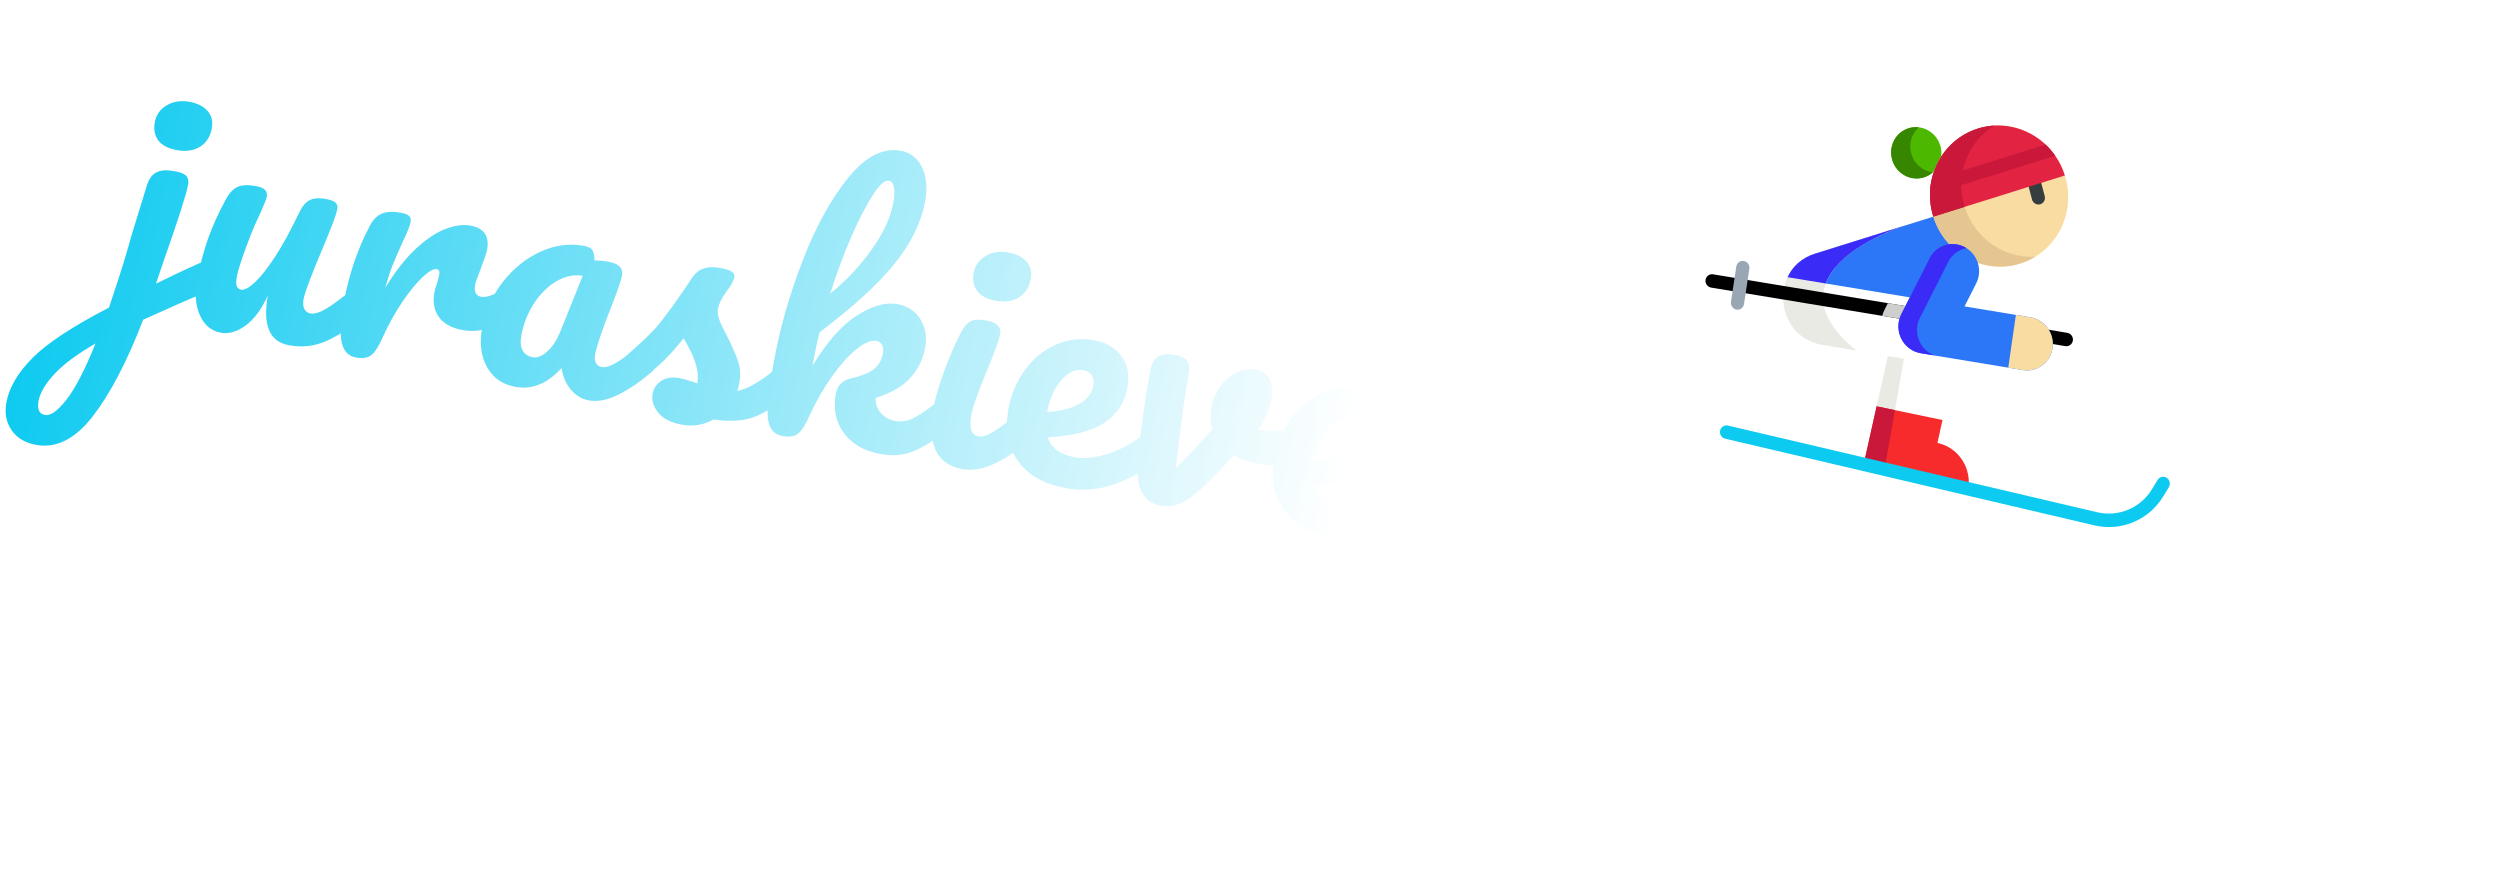
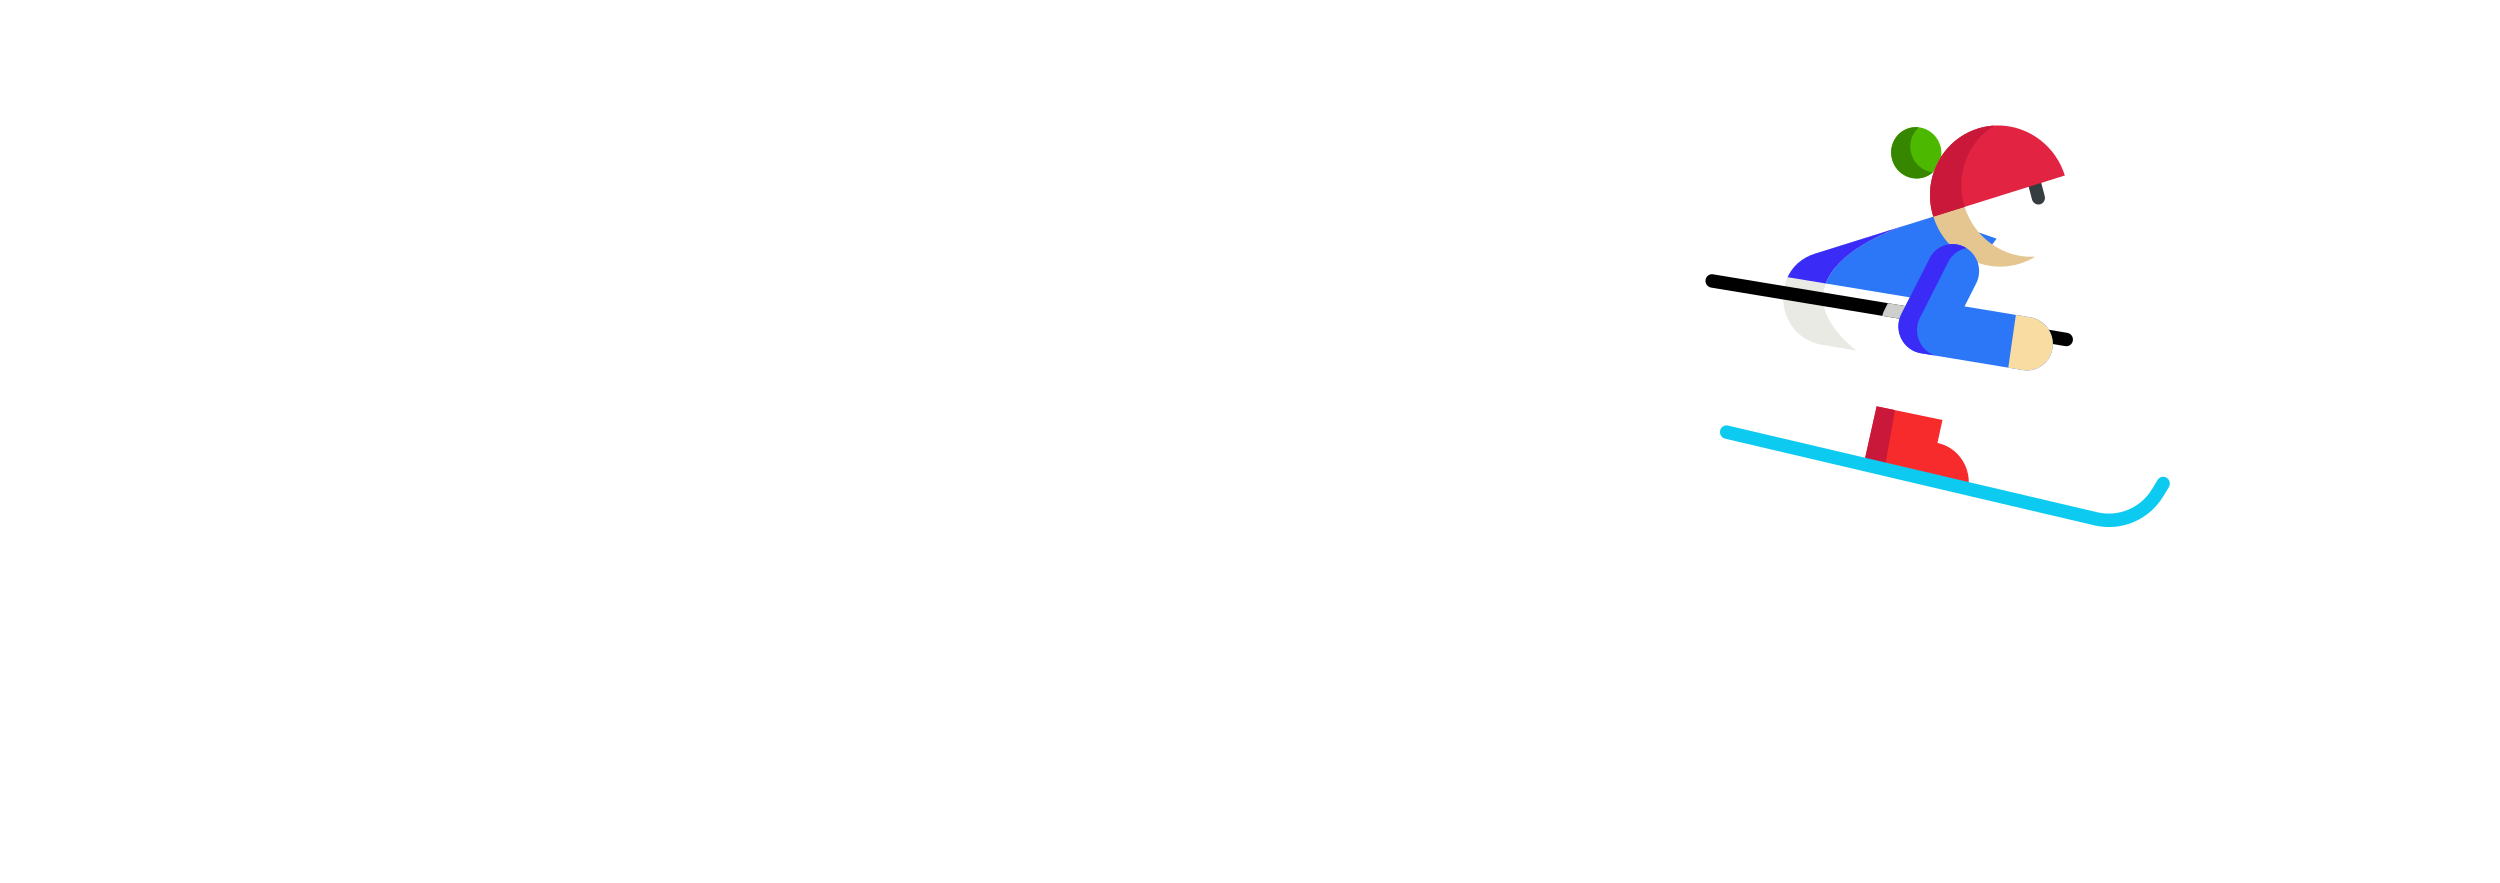
<svg xmlns="http://www.w3.org/2000/svg" style="overflow: visible;" viewBox="77.48 192.93 357.04 126.13">
  <defs data-uid="o_f424883c6_20">
    <linearGradient x1="0%" y1="50%" x2="100%" y2="50%" id="g_-2030005659_3" gradientUnits="objectBoundingBox" data-uid="o_f424883c6_89">
      <stop offset="0%" stop-color="rgb(13, 202, 240)" stop-opacity="1.00" data-uid="o_f424883c6_90" />
      <stop offset="54%" stop-color="rgb(255, 255, 255)" stop-opacity="1" data-uid="o_f424883c6_91" />
    </linearGradient>
    <linearGradient x1="0%" y1="50%" x2="100%" y2="50%" id="g_-2030005659_3" gradientUnits="objectBoundingBox" data-uid="o_f424883c6_89">
      <stop offset="0%" stop-color="rgb(13, 202, 240)" stop-opacity="1.00" data-uid="o_f424883c6_90" />
      <stop offset="54%" stop-color="rgb(255, 255, 255)" stop-opacity="1" data-uid="o_f424883c6_91" />
    </linearGradient>
    <linearGradient x1="0%" y1="50%" x2="100%" y2="50%" id="g_-2030005659_3" gradientUnits="objectBoundingBox" data-uid="o_f424883c6_89">
      <stop offset="0%" stop-color="rgb(13, 202, 240)" stop-opacity="1.00" data-uid="o_f424883c6_90" />
      <stop offset="54%" stop-color="rgb(255, 255, 255)" stop-opacity="1" data-uid="o_f424883c6_91" />
    </linearGradient>
  </defs>
-   <path text="juraskievents.com" fill="url(&quot;#g_-2030005659_3&quot;)" space="preserve" text-anchor="middle" offset="0.5" font-scale="contain" font-size="48" font-family="Pacifico" transform="matrix(0.935, 0.172, -0.172, 0.935, 256.202, 267.287)" data-fl-textpath="" font-weight="400" font-style="normal" data-uid="o_f424883c6_5" d="M-168.816-25.54Q-170.836-25.54 -171.836-26.47Q-172.846-27.41 -172.846-29.09L-172.846-29.09Q-172.846-30.77 -171.526-31.9Q-170.206-33.02 -168.236-33.02L-168.236-33.02Q-166.466-33.02 -165.356-32.16Q-164.256-31.3 -164.256-29.71L-164.256-29.71Q-164.256-27.79 -165.506-26.66Q-166.756-25.54 -168.816-25.54L-168.816-25.54ZM-160.176-10.61Q-159.556-10.61 -159.196-10.01Q-158.836-9.41 -158.836-8.5L-158.836-8.5Q-158.836-7.39 -159.166-6.77Q-159.506-6.14 -160.226-5.66L-160.226-5.66Q-163.586-3.46 -169.196 0.43L-169.196 0.43Q-171.076 10.42 -174.046 16.13Q-177.026 21.84-181.636 21.84L-181.636 21.84Q-184.126 21.84-185.636 20.33Q-187.156 18.82-187.156 16.37L-187.156 16.37Q-187.156 12.96-184.516 9.1Q-181.876 5.23 -174.576-0.43L-174.576-0.43L-174.236-2.88Q-173.566-7.49 -173.186-11.95L-173.186-11.95Q-172.896-14.54 -172.276-19.68L-172.276-19.68Q-172.076-21.07 -171.216-21.72Q-170.356-22.37 -168.576-22.37L-168.576-22.37Q-167.136-22.37 -166.676-21.94Q-166.226-21.5 -166.226-20.74L-166.226-20.74Q-166.226-18.53 -167.806-8.54L-167.806-8.54L-168.286-5.23Q-164.446-8.11 -161.276-10.22L-161.276-10.22Q-160.656-10.61 -160.176-10.61L-160.176-10.61ZM-181.106 17.18Q-179.856 17.18-178.366 14.35Q-176.876 11.52 -175.586 5.23L-175.586 5.23Q-179.236 8.35-180.836 10.87Q-182.446 13.39-182.446 15.31L-182.446 15.31Q-182.446 17.18-181.106 17.18L-181.106 17.18ZM-157.392 0.24Q-159.552 0.24 -160.922-1.75Q-162.292-3.74 -162.292-6.72L-162.292-6.72Q-162.292-10.32 -161.812-13.32Q-161.332-16.32 -160.222-19.68L-160.222-19.68Q-159.742-21.12 -158.882-21.74Q-158.012-22.37 -156.142-22.37L-156.142-22.37Q-155.092-22.37 -154.682-22.03Q-154.272-21.7 -154.272-21.02L-154.272-21.02Q-154.272-20.64 -154.802-18.43L-154.802-18.43Q-155.282-16.66 -155.572-15.22L-155.572-15.22Q-156.532-10.18 -156.532-8.5L-156.532-8.5Q-156.532-7.49 -156.292-7.08Q-156.052-6.67 -155.522-6.67L-155.522-6.67Q-154.802-6.67 -153.722-8.11Q-152.642-9.55 -151.412-12.48Q-150.192-15.41 -149.042-19.68L-149.042-19.68Q-148.652-21.12 -147.862-21.74Q-147.072-22.37 -145.492-22.37L-145.492-22.37Q-144.382-22.37 -143.952-22.1Q-143.522-21.84 -143.522-21.12L-143.522-21.12Q-143.522-19.92 -144.722-14.54L-144.722-14.54Q-146.062-8.4 -146.062-6.96L-146.062-6.96Q-146.062-6.05 -145.682-5.54Q-145.292-5.04 -144.672-5.04L-144.672-5.04Q-143.712-5.04 -142.392-6.22Q-141.072-7.39 -138.862-10.03L-138.862-10.03Q-138.292-10.7 -137.572-10.7L-137.572-10.7Q-136.942-10.7 -136.582-10.13Q-136.222-9.55 -136.222-8.54L-136.222-8.54Q-136.222-6.62 -137.132-5.57L-137.132-5.57Q-139.202-3.02 -141.572-1.39Q-143.952 0.24 -146.972 0.24L-146.972 0.24Q-149.282 0.24 -150.362-1.54Q-151.442-3.31 -151.442-6.53L-151.442-6.53Q-152.252-3.26 -153.892-1.51Q-155.522 0.24 -157.392 0.24L-157.392 0.24ZM-136.706 0.24Q-138.526 0.24 -139.276-1.68Q-140.016-3.6 -140.016-7.82L-140.016-7.82Q-140.016-14.06 -138.236-19.68L-138.236-19.68Q-137.806-21.07 -136.826-21.72Q-135.836-22.37 -134.066-22.37L-134.066-22.37Q-133.106-22.37 -132.716-22.13Q-132.336-21.89 -132.336-21.22L-132.336-21.22Q-132.336-20.45 -133.056-17.76L-133.056-17.76Q-133.536-15.84 -133.826-14.4Q-134.116-12.96 -134.306-10.85L-134.306-10.85Q-132.716-14.98 -130.756-17.57Q-128.786-20.16 -126.886-21.26Q-124.996-22.37 -123.406-22.37L-123.406-22.37Q-120.286-22.37 -120.286-19.25L-120.286-19.25Q-120.286-18.62 -120.716-16.22L-120.716-16.22Q-121.106-14.3 -121.106-13.82L-121.106-13.82Q-121.106-12.14 -119.906-12.14L-119.906-12.14Q-118.556-12.14 -116.446-14.26L-116.446-14.26Q-115.826-14.88 -115.156-14.88L-115.156-14.88Q-114.526-14.88 -114.166-14.33Q-113.806-13.78 -113.806-12.86L-113.806-12.86Q-113.806-11.09 -114.766-10.08L-114.766-10.08Q-116.116-8.69 -117.916-7.7Q-119.716-6.72 -121.726-6.72L-121.726-6.72Q-124.276-6.72 -125.596-8.02Q-126.916-9.31 -126.916-11.52L-126.916-11.52Q-126.916-12.24 -126.766-12.96L-126.766-12.96Q-126.676-13.92 -126.676-14.26L-126.676-14.26Q-126.676-15.02 -127.196-15.02L-127.196-15.02Q-127.916-15.02 -129.096-13.42Q-130.276-11.81 -131.426-9.17Q-132.576-6.53 -133.296-3.6L-133.296-3.6Q-133.826-1.34 -134.516-0.55Q-135.216 0.24 -136.706 0.24L-136.706 0.24ZM-112.366 0.24Q-115.346 0.24 -117.116-1.92Q-118.896-4.08 -118.896-7.58L-118.896-7.58Q-118.896-11.42 -117.116-14.86Q-115.346-18.29 -112.396-20.38Q-109.436-22.46 -106.126-22.46L-106.126-22.46Q-105.076-22.46 -104.716-22.06Q-104.356-21.65 -104.116-20.59L-104.116-20.59Q-103.106-20.78 -101.996-20.78L-101.996-20.78Q-99.646-20.78 -99.646-19.1L-99.646-19.1Q-99.646-18.1 -100.366-14.3L-100.366-14.3Q-101.476-8.78 -101.476-6.62L-101.476-6.62Q-101.476-5.9 -101.116-5.47Q-100.756-5.04 -100.176-5.04L-100.176-5.04Q-99.266-5.04 -97.966-6.22Q-96.676-7.39 -94.466-10.03L-94.466-10.03Q-93.886-10.7 -93.166-10.7L-93.166-10.7Q-92.546-10.7 -92.186-10.13Q-91.826-9.55 -91.826-8.54L-91.826-8.54Q-91.826-6.62 -92.736-5.57L-92.736-5.57Q-94.706-3.12 -96.916-1.44Q-99.116 0.24 -101.186 0.24L-101.186 0.24Q-102.766 0.24 -104.086-0.84Q-105.406-1.92 -106.076-3.79L-106.076-3.79Q-108.576 0.24 -112.366 0.24L-112.366 0.24ZM-110.636-4.61Q-109.586-4.61 -108.626-5.86Q-107.666-7.1 -107.236-9.17L-107.236-9.17L-105.456-18Q-107.476-17.95 -109.176-16.49Q-110.876-15.02 -111.886-12.62Q-112.896-10.22 -112.896-7.54L-112.896-7.54Q-112.896-6.05 -112.296-5.33Q-111.696-4.61 -110.636-4.61L-110.636-4.61ZM-86.786 1.3Q-89.276 1.3 -90.596 0.14Q-91.916-1.01 -91.916-2.45L-91.916-2.45Q-91.916-3.7 -91.006-4.61Q-90.096-5.52 -88.316-5.52L-88.316-5.52Q-87.696-5.52 -86.856-5.4Q-86.016-5.28 -85.586-5.23L-85.586-5.23Q-85.636-6.48 -86.136-7.58Q-86.636-8.69 -87.406-9.72Q-88.176-10.75 -88.846-11.52L-88.846-11.52Q-90.336-8.69 -91.796-6.82Q-93.266-4.94 -94.996-3.26L-94.996-3.26Q-95.856-2.4 -96.816-2.4L-96.816-2.4Q-97.586-2.4-98.066-2.95Q-98.546-3.5-98.546-4.32L-98.546-4.32Q-98.546-5.28 -97.876-6.1L-97.876-6.1L-97.246-6.86Q-94.606-10.13 -93.266-12.24L-93.266-12.24Q-92.446-13.63 -91.346-15.96Q-90.236-18.29 -89.186-20.78L-89.186-20.78Q-88.276-22.9 -85.396-22.9L-85.396-22.9Q-84.046-22.9 -83.516-22.66Q-82.996-22.42 -82.996-21.89L-82.996-21.89Q-82.996-21.6 -83.186-20.98Q-83.376-20.35 -83.716-19.73L-83.716-19.73Q-84.576-18 -84.576-16.8L-84.576-16.8Q-84.576-16.08 -84.076-15.22Q-83.566-14.35 -82.516-13.06L-82.516-13.06Q-80.976-11.04 -80.186-9.62Q-79.396-8.21 -79.396-6.53L-79.396-6.53Q-79.396-6.05 -79.486-5.18L-79.486-5.18Q-77.136-6.1 -73.966-10.03L-73.966-10.03Q-73.396-10.7 -72.676-10.7L-72.676-10.7Q-72.046-10.7 -71.686-10.13Q-71.326-9.55 -71.326-8.54L-71.326-8.54Q-71.326-6.72 -72.236-5.57L-72.236-5.57Q-74.636-2.59 -76.826-1.51Q-79.006-0.43 -82.226-0.34L-82.226-0.34Q-84.146 1.3 -86.786 1.3L-86.786 1.3ZM-47.47-10.7Q-46.85-10.7 -46.49-10.13Q-46.13-9.55 -46.13-8.54L-46.13-8.54Q-46.13-6.62 -47.04-5.57L-47.04-5.57Q-49.2-2.93 -51.41-1.34Q-53.62 0.24 -56.64 0.24L-56.64 0.24Q-60.34 0.24 -62.59-1.87Q-64.85-3.98 -64.85-7.49L-64.85-7.49Q-64.85-9.36 -62.93-10.18L-62.93-10.18Q-60.82-11.09 -59.9-12.12Q-58.99-13.15 -58.99-14.64L-58.99-14.64Q-58.99-15.5 -59.35-15.94Q-59.71-16.37 -60.24-16.37L-60.24-16.37Q-61.54-16.37 -63.1-14.5Q-64.66-12.62 -66-9.67Q-67.34-6.72 -68.11-3.6L-68.11-3.6Q-68.64-1.34 -69.34-0.55Q-70.03 0.24 -71.52 0.24L-71.52 0.24Q-73.01 0.24 -73.7-0.84Q-74.4-1.92 -74.64-4.18Q-74.88-6.43 -74.88-10.8L-74.88-10.8Q-74.88-18.19 -73.37-26.21Q-71.86-34.22 -68.9-39.67Q-65.95-45.12 -61.82-45.12L-61.82-45.12Q-59.62-45.12 -58.25-43.22Q-56.88-41.33 -56.88-38.3L-56.88-38.3Q-56.88-33.46 -59.71-28.25Q-62.54-23.04 -68.93-16.08L-68.93-16.08Q-69.07-13.58 -69.07-10.94L-69.07-10.94Q-66.77-16.94 -63.79-19.66Q-60.82-22.37 -58.22-22.37L-58.22-22.37Q-55.82-22.37 -54.36-20.74Q-52.9-19.1 -52.9-16.7L-52.9-16.7Q-52.9-14.06 -54.24-11.86Q-55.58-9.65 -58.85-7.92L-58.85-7.92Q-58.66-6.62 -57.67-5.83Q-56.69-5.04 -55.3-5.04L-55.3-5.04Q-53.81-5.04 -52.42-6.19Q-51.02-7.34 -48.77-10.03L-48.77-10.03Q-48.19-10.7 -47.47-10.7L-47.47-10.7ZM-62.83-40.37Q-63.7-40.37 -64.75-37.9Q-65.81-35.42 -66.79-31.22Q-67.78-27.02 -68.4-22.08L-68.4-22.08Q-65.42-25.58 -63.48-29.71Q-61.54-33.84 -61.54-37.2L-61.54-37.2Q-61.54-38.74 -61.87-39.55Q-62.21-40.37 -62.83-40.37L-62.83-40.37ZM-43.73-25.54Q-45.74-25.54 -46.75-26.47Q-47.76-27.41 -47.76-29.09L-47.76-29.09Q-47.76-30.77 -46.44-31.9Q-45.12-33.02 -43.15-33.02L-43.15-33.02Q-41.38-33.02 -40.27-32.16Q-39.17-31.3 -39.17-29.71L-39.17-29.71Q-39.17-27.79 -40.42-26.66Q-41.66-25.54 -43.73-25.54L-43.73-25.54ZM-44.11 0.24Q-47.23 0.24 -48.65-1.97Q-50.06-4.18 -50.06-7.82L-50.06-7.82Q-50.06-9.98 -49.51-13.37Q-48.96-16.75 -48.1-19.68L-48.1-19.68Q-47.66-21.22 -46.94-21.79Q-46.22-22.37 -44.64-22.37L-44.64-22.37Q-42.19-22.37 -42.19-20.74L-42.19-20.74Q-42.19-19.54 -43.1-15.17L-43.1-15.17Q-44.26-9.89 -44.26-8.02L-44.26-8.02Q-44.26-6.58 -43.87-5.81Q-43.49-5.04 -42.58-5.04L-42.58-5.04Q-41.71-5.04 -40.42-6.24Q-39.12-7.44 -36.96-10.03L-36.96-10.03Q-36.38-10.7 -35.66-10.7L-35.66-10.7Q-35.04-10.7 -34.68-10.13Q-34.32-9.55 -34.32-8.54L-34.32-8.54Q-34.32-6.62 -35.23-5.57L-35.23-5.57Q-39.98 0.24 -44.11 0.24L-44.11 0.24ZM-16.802-10.7Q-16.172-10.7 -15.812-10.13Q-15.452-9.55 -15.452-8.54L-15.452-8.54Q-15.452-6.62 -16.372-5.57L-16.372-5.57Q-18.142-3.41 -21.382-1.58Q-24.622 0.24 -28.322 0.24L-28.322 0.24Q-33.362 0.24 -36.142-2.5Q-38.932-5.23 -38.932-9.98L-38.932-9.98Q-38.932-13.3 -37.532-16.15Q-36.142-19.01 -33.672-20.69Q-31.202-22.37 -28.082-22.37L-28.082-22.37Q-25.292-22.37 -23.612-20.71Q-21.932-19.06 -21.932-16.22L-21.932-16.22Q-21.932-12.91 -24.312-10.54Q-26.692-8.16 -32.352-6.77L-32.352-6.77Q-31.152-4.56 -27.792-4.56L-27.792-4.56Q-25.632-4.56 -22.872-6.07Q-20.112-7.58 -18.092-10.03L-18.092-10.03Q-17.522-10.7 -16.802-10.7L-16.802-10.7ZM-28.892-17.66Q-30.672-17.66 -31.892-15.6Q-33.122-13.54 -33.122-10.61L-33.122-10.61L-33.122-10.51Q-30.292-11.18 -28.652-12.53Q-27.022-13.87 -27.022-15.65L-27.022-15.65Q-27.022-16.56 -27.532-17.11Q-28.032-17.66 -28.892-17.66L-28.892-17.66ZM 4.652-14.59Q 4.802-14.64  5.132-14.64L 5.132-14.64Q 5.852-14.64  6.242-14.16Q 6.622-13.68  6.622-12.86L 6.622-12.86Q 6.622-11.38  6.052-10.54Q 5.472-9.7  4.322-9.31L 4.322-9.31Q 2.112-8.59 -0.388-8.59L-0.388-8.59Q-2.498-8.59 -4.368-9.17L-4.368-9.17Q-5.758-6.91 -7.438-4.51L-7.438-4.51Q-9.358-1.78 -10.748-0.77Q-12.148 0.24 -13.918 0.24L-13.918 0.24Q-15.888 0.24 -17.018-1.3Q-18.148-2.83 -18.428-6.14L-18.428-6.14Q-19.008-12.86 -19.008-17.9L-19.008-17.9L-19.008-19.58Q-18.958-21.17 -18.148-21.79Q-17.328-22.42 -15.698-22.42L-15.698-22.42Q-14.448-22.42 -13.848-21.86Q-13.248-21.31 -13.248-20.02L-13.248-20.02Q-13.248-14.5 -12.578-5.66L-12.578-5.66Q-9.698-9.94 -8.258-12.48L-8.258-12.48Q-8.978-13.87 -8.978-15.79L-8.978-15.79Q-8.978-17.42 -8.258-18.96Q-7.538-20.5 -6.288-21.46Q-5.038-22.42 -3.458-22.42L-3.458-22.42Q-2.068-22.42 -1.198-21.43Q-0.338-20.45 -0.338-18.58L-0.338-18.58Q-0.338-16.42 -1.488-13.63L-1.488-13.63Q 0.332-13.73  3.362-14.35L 3.362-14.35L 4.652-14.59ZM 23.854-10.7Q 24.484-10.7  24.844-10.13Q 25.204-9.55  25.204-8.54L 25.204-8.54Q 25.204-6.62  24.284-5.57L 24.284-5.57Q 22.514-3.41  19.274-1.58Q 16.034 0.24  12.334 0.24L 12.334 0.24Q 7.294 0.24  4.514-2.5Q 1.724-5.23  1.724-9.98L 1.724-9.98Q 1.724-13.3  3.124-16.15Q 4.514-19.01  6.984-20.69Q 9.454-22.37  12.574-22.37L 12.574-22.37Q 15.364-22.37  17.044-20.71Q 18.724-19.06  18.724-16.22L 18.724-16.22Q 18.724-12.91  16.344-10.54Q 13.964-8.16  8.304-6.77L 8.304-6.77Q 9.504-4.56  12.864-4.56L 12.864-4.56Q 15.024-4.56  17.784-6.07Q 20.544-7.58  22.564-10.03L 22.564-10.03Q 23.134-10.7  23.854-10.7L 23.854-10.7ZM 11.764-17.66Q 9.984-17.66  8.764-15.6Q 7.534-13.54  7.534-10.61L 7.534-10.61L 7.534-10.51Q 10.364-11.18  12.004-12.53Q 13.634-13.87  13.634-15.65L 13.634-15.65Q 13.634-16.56  13.124-17.11Q 12.624-17.66  11.764-17.66L 11.764-17.66ZM 24.718 0.24Q 22.898 0.24  22.148-1.68Q 21.408-3.6  21.408-7.82L 21.408-7.82Q 21.408-14.06  23.188-19.68L 23.188-19.68Q 23.618-21.07  24.598-21.72Q 25.588-22.37  27.358-22.37L 27.358-22.37Q 28.318-22.37  28.708-22.13Q 29.088-21.89  29.088-21.22L 29.088-21.22Q 29.088-20.45  28.368-17.76L 28.368-17.76Q 27.888-15.84  27.598-14.4Q 27.308-12.96  27.118-10.85L 27.118-10.85Q 28.708-14.98  30.668-17.57Q 32.638-20.16  34.538-21.26Q 36.428-22.37  38.018-22.37L 38.018-22.37Q 41.138-22.37  41.138-19.25L 41.138-19.25Q 41.138-17.38  40.078-12.48L 40.078-12.48Q 39.168-8.3  39.168-6.96L 39.168-6.96Q 39.168-5.04  40.558-5.04L 40.558-5.04Q 41.518-5.04  42.838-6.22Q 44.158-7.39  46.368-10.03L 46.368-10.03Q 46.948-10.7  47.668-10.7L 47.668-10.7Q 48.288-10.7  48.648-10.13Q 49.008-9.55  49.008-8.54L 49.008-8.54Q 49.008-6.62  48.098-5.57L 48.098-5.57Q 46.028-3.02  43.658-1.39Q 41.278 0.24  38.258 0.24L 38.258 0.24Q 35.808 0.24  34.558-1.18Q 33.308-2.59  33.308-5.28L 33.308-5.28Q 33.308-6.62  33.988-10.08L 33.988-10.08Q 34.608-13.1  34.608-14.26L 34.608-14.26Q 34.608-15.02  34.078-15.02L 34.078-15.02Q 33.458-15.02  32.328-13.42Q 31.198-11.81  30.028-9.17Q 28.848-6.53  28.128-3.6L 28.128-3.6Q 27.598-1.34  26.908-0.55Q 26.208 0.24  24.718 0.24L 24.718 0.24ZM 66.526-10.7Q 67.156-10.7  67.516-10.13Q 67.876-9.55  67.876-8.54L 67.876-8.54Q 67.876-6.62  66.956-5.57L 66.956-5.57Q 64.896-3.02  62.446-1.39Q 59.996 0.24  56.836 0.24L 56.836 0.24Q 47.036 0.24  47.036-13.54L 47.036-13.54Q 47.036-15.65  47.186-17.81L 47.186-17.81L 45.316-17.81Q 43.876-17.81  43.366-18.34Q 42.866-18.86  42.866-20.02L 42.866-20.02Q 42.866-22.7  45.026-22.7L 45.026-22.7L 47.756-22.7Q 48.576-27.98  50.256-32.35Q 51.936-36.72  54.316-39.31Q 56.686-41.9  59.426-41.9L 59.426-41.9Q 61.436-41.9  62.596-40.13Q 63.746-38.35  63.746-35.66L 63.746-35.66Q 63.746-28.22  57.506-22.7L 57.506-22.7L 62.876-22.7Q 63.646-22.7  63.986-22.37Q 64.316-22.03  64.316-21.12L 64.316-21.12Q 64.316-17.81  58.896-17.81L 58.896-17.81L 53.036-17.81Q 52.946-15.41  52.946-14.06L 52.946-14.06Q 52.946-9.07  54.116-7.06Q 55.296-5.04  57.836-5.04L 57.836-5.04Q 59.906-5.04  61.486-6.29Q 63.076-7.54  65.236-10.03L 65.236-10.03Q 65.806-10.7  66.526-10.7L 66.526-10.7ZM 58.126-37.3Q 57.406-37.3  56.516-35.5Q 55.636-33.7  54.836-30.5Q 54.046-27.31  53.516-23.42L 53.516-23.42Q 56.356-25.87  57.766-28.92Q 59.186-31.97  59.186-34.46L 59.186-34.46Q 59.186-37.3  58.126-37.3L 58.126-37.3ZM 72.91 1.3Q 70.42 1.3  69.1 0.14Q 67.78-1.01  67.78-2.45L 67.78-2.45Q 67.78-3.7  68.69-4.61Q 69.6-5.52  71.38-5.52L 71.38-5.52Q 72-5.52  72.84-5.4Q 73.68-5.28  74.11-5.23L 74.11-5.23Q 74.06-6.48  73.56-7.58Q 73.06-8.69  72.29-9.72Q 71.52-10.75  70.85-11.52L 70.85-11.52Q 69.36-8.69  67.9-6.82Q 66.43-4.94  64.7-3.26L 64.7-3.26Q 63.84-2.4  62.88-2.4L 62.88-2.4Q 62.11-2.4 61.63-2.95Q 61.15-3.5 61.15-4.32L 61.15-4.32Q 61.15-5.28  61.82-6.1L 61.82-6.1L 62.45-6.86Q 65.09-10.13  66.43-12.24L 66.43-12.24Q 67.25-13.63  68.35-15.96Q 69.46-18.29  70.51-20.78L 70.51-20.78Q 71.42-22.9  74.3-22.9L 74.3-22.9Q 75.65-22.9  76.18-22.66Q 76.7-22.42  76.7-21.89L 76.7-21.89Q 76.7-21.6  76.51-20.98Q 76.32-20.35  75.98-19.73L 75.98-19.73Q 75.12-18  75.12-16.8L 75.12-16.8Q 75.12-16.08  75.62-15.22Q 76.13-14.35  77.18-13.06L 77.18-13.06Q 78.72-11.04  79.51-9.62Q 80.3-8.21  80.3-6.53L 80.3-6.53Q 80.3-6.05  80.21-5.18L 80.21-5.18Q 82.56-6.1  85.73-10.03L 85.73-10.03Q 86.3-10.7  87.02-10.7L 87.02-10.7Q 87.65-10.7  88.01-10.13Q 88.37-9.55  88.37-8.54L 88.37-8.54Q 88.37-6.72  87.46-5.57L 87.46-5.57Q 85.06-2.59  82.87-1.51Q 80.69-0.43  77.47-0.34L 77.47-0.34Q 75.55 1.3  72.91 1.3L 72.91 1.3ZM 94.516 0.24Q 92.396 0.24  91.316-0.91Q 90.236-2.06  90.236-3.94L 90.236-3.94Q 90.236-6.1  91.466-7.39Q 92.686-8.69  94.896-8.69L 94.896-8.69Q 97.006-8.69  98.086-7.66Q 99.166-6.62  99.166-4.61L 99.166-4.61Q 99.166-2.4  97.916-1.08Q 96.676 0.24  94.516 0.24L 94.516 0.24ZM 112.702 0.24Q 108.002 0.24  105.382-2.42Q 102.772-5.09  102.772-9.46L 102.772-9.46Q 102.772-13.34  104.302-16.27Q 105.842-19.2  108.292-20.78Q 110.732-22.37  113.422-22.37L 113.422-22.37Q 116.062-22.37  117.532-20.81Q 118.992-19.25  118.992-16.8L 118.992-16.8Q 118.992-14.78  118.102-13.39Q 117.212-12  115.772-12L 115.772-12Q 114.862-12  114.312-12.43Q 113.762-12.86  113.762-13.63L 113.762-13.63Q 113.762-13.97  113.852-14.4Q 113.952-14.83  114.002-15.02L 114.002-15.02Q 114.242-15.74  114.242-16.37L 114.242-16.37Q 114.242-16.99  113.932-17.33Q 113.612-17.66  113.042-17.66L 113.042-17.66Q 111.932-17.66  110.972-16.68Q 110.012-15.7  109.442-14.02Q 108.862-12.34  108.862-10.32L 108.862-10.32Q 108.862-4.75  113.712-4.75L 113.712-4.75Q 115.682-4.75  117.962-6.07Q 120.242-7.39  122.452-10.03L 122.452-10.03Q 123.022-10.7  123.742-10.7L 123.742-10.7Q 124.372-10.7  124.732-10.13Q 125.092-9.55  125.092-8.54L 125.092-8.54Q 125.092-6.72  124.172-5.57L 124.172-5.57Q 121.922-2.78  118.772-1.27Q 115.632 0.24  112.702 0.24L 112.702 0.24ZM 145.676-14.74Q 146.306-14.74  146.636-14.11Q 146.976-13.49  146.976-12.53L 146.976-12.53Q 146.976-10.22  145.586-9.79L 145.586-9.79Q 142.706-8.78  139.246-8.64L 139.246-8.64Q 138.336-4.61  135.646-2.18Q 132.956 0.24  129.556 0.24L 129.556 0.24Q 126.676 0.24  124.636-1.15Q 122.596-2.54  121.536-4.85Q 120.476-7.15  120.476-9.84L 120.476-9.84Q 120.476-13.49  121.876-16.34Q 123.266-19.2  125.716-20.81Q 128.156-22.42  131.136-22.42L 131.136-22.42Q 134.786-22.42  137.016-19.9Q 139.246-17.38  139.636-13.68L 139.636-13.68Q 141.886-13.82  145.006-14.64L 145.006-14.64Q 145.396-14.74  145.676-14.74L 145.676-14.74ZM 129.936-4.85Q 131.476-4.85  132.596-6.1Q 133.726-7.34  134.116-9.7L 134.116-9.7Q 132.626-10.7  131.836-12.34Q 131.036-13.97  131.036-15.79L 131.036-15.79Q 131.036-16.56  131.186-17.33L 131.186-17.33L 130.946-17.33Q 129.026-17.33  127.756-15.48Q 126.476-13.63  126.476-10.27L 126.476-10.27Q 126.476-7.63  127.516-6.24Q 128.546-4.85  129.936-4.85L 129.936-4.85ZM 146.254 0.24Q 144.434 0.24  143.684-1.68Q 142.944-3.6  142.944-7.82L 142.944-7.82Q 142.944-14.06  144.724-19.68L 144.724-19.68Q 145.154-21.07  146.134-21.72Q 147.124-22.37  148.894-22.37L 148.894-22.37Q 149.854-22.37  150.244-22.13Q 150.624-21.89  150.624-21.22L 150.624-21.22Q 150.624-20.45  149.904-17.76L 149.904-17.76Q 149.424-15.84  149.134-14.42Q 148.844-13.01  148.654-10.9L 148.654-10.9Q 149.954-14.64  151.754-17.23Q 153.554-19.82  155.444-21.1Q 157.344-22.37  159.024-22.37L 159.024-22.37Q 160.704-22.37  161.404-21.6Q 162.094-20.83  162.094-19.25L 162.094-19.25Q 162.094-17.71  161.184-13.68L 161.184-13.68Q 160.804-11.95  160.654-11.09L 160.654-11.09Q 163.054-16.99  165.984-19.68Q 168.914-22.37  171.454-22.37L 171.454-22.37Q 174.574-22.37  174.574-19.25L 174.574-19.25Q 174.574-17.38  173.524-12.48L 173.524-12.48Q 172.604-8.3  172.604-6.96L 172.604-6.96Q 172.604-5.04  174.004-5.04L 174.004-5.04Q 174.964-5.04  176.284-6.22Q 177.604-7.39  179.804-10.03L 179.804-10.03Q 180.384-10.7  181.104-10.7L 181.104-10.7Q 181.724-10.7  182.084-10.13Q 182.444-9.55  182.444-8.54L 182.444-8.54Q 182.444-6.62  181.534-5.57L 181.534-5.57Q 179.474-3.02  177.094-1.39Q 174.724 0.24  171.694 0.24L 171.694 0.24Q 169.244 0.24  168.004-1.18Q 166.754-2.59  166.754-5.28L 166.754-5.28Q 166.754-6.62  167.424-10.08L 167.424-10.08Q 168.044-13.1  168.044-14.26L 168.044-14.26Q 168.044-15.02  167.524-15.02L 167.524-15.02Q 166.894-15.02  165.744-13.42Q 164.594-11.81  163.444-9.17Q 162.284-6.53  161.564-3.6L 161.564-3.6Q 161.044-1.3  160.344-0.53Q 159.644 0.24  158.114 0.24L 158.114 0.24Q 156.524 0.24  155.734-1.27Q 154.944-2.78  154.944-4.94L 154.944-4.94Q 154.944-6.77  155.424-10.22L 155.424-10.22Q 155.804-13.3  155.804-14.26L 155.804-14.26Q 155.804-15.02  155.284-15.02L 155.284-15.02Q 154.564-15.02  153.454-13.3Q 152.354-11.57  151.324-8.88Q 150.284-6.19  149.664-3.6L 149.664-3.6Q 149.134-1.34  148.444-0.55Q 147.744 0.24  146.254 0.24L 146.254 0.24Z" stroke="none" />
  <g transform="matrix(0.115, -0.036, 0.037, 0.118, 311.902, 223.193)" data-uid="o_f424883c6_73">
    <path fill="#4CB800" transform="matrix(1, 0, 0, 1, 0, 0)" data-type="circle" data-cx="331.76" data-cy="29.698" data-r="29.698" d="M331.76,29.698m-29.698,0a29.698,29.698 0 1, 0 59.396,0a29.698,29.698 0 1, 0 -59.396,0" data-uid="o_f424883c6_48" />
    <path d="M325.787 29.698c0-12.183 7.338-22.645 17.833-27.226C339.985 0.886 335.974 0 331.755 0  c-16.401 0-29.698 13.297-29.698 29.698s13.296 29.698 29.698 29.698c4.22 0 8.231-0.886 11.865-2.472  C333.126 52.344 325.787 41.881 325.787 29.698z" fill="#378600" transform="matrix(1, 0, 0, 1, 0, 0)" data-uid="o_f424883c6_49" />
    <path d="M303.632 270.721l-50.818 86.03l0.769 0.437c14.701 8.4 23.007 23.787 23.007 39.673  c0 7.142-1.684 14.389-5.219 21.136l-87.964-50.693l-21.541-12.413l65.716-111.013l-33.768-16.801l-36.533-18.183  c-51.379-25.565-33.185-102.956 24.203-102.956h146.943L303.632 270.721z" fill="#FFFFFF" transform="matrix(1, 0, 0, 1, 0, 0)" data-uid="o_f424883c6_50" />
-     <path fill="#EAEAE4" transform="matrix(1, 0, 0, 1, 0, 0)" data-type="polygon" d="M244.82 252.455L183.772 367.273L183.408 367.304L161.867 354.891L227.583 243.878Z" data-uid="o_f424883c6_51" />
    <path d="M328.428 105.938l63.768 46.129l-78.895 54.446l-130.288-64.042l-40.879-20.086   c9.305-9.908 22.675-16.447 39.35-16.447H328.428z" fill="#2B77F7" transform="matrix(1, 0, 0, 1, 0, 0)" data-uid="o_f424883c6_53" />
    <path d="M276.602 396.85c0 7.142-1.684 14.389-5.229 21.146l-87.964-50.693l-21.541-12.413l35.192-59.436   l19.327 10.49l50.308 27.301l-13.879 23.506l0.78 0.437C268.295 365.588 276.602 380.975 276.602 396.85z" fill="#F72B2B" transform="matrix(1, 0, 0, 1, 0, 0)" data-uid="o_f424883c6_54" />
-     <path d="M362.329 172.184c13.427 9.714 29.923 15.431 47.767 15.431c45.107 0 81.674-36.567 81.674-81.674  s-36.567-81.674-81.674-81.674s-81.674 36.567-81.674 81.674c0 12.907 2.995 25.121 8.341 35.974" fill="#F9DCA2" transform="matrix(1, 0, 0, 1, 0, 0)" data-uid="o_f424883c6_55" />
    <path d="M193.815 227.077l-36.533-18.183c-51.379-25.565-33.185-102.956 24.203-102.956h115.203  C249.904 105.938 122.995 122.032 193.815 227.077z" fill="#EAEAE4" transform="matrix(1, 0, 0, 1, 0, 0)" data-uid="o_f424883c6_56" />
    <path d="M296.687 105.938c-29.193 0-89.617 6.269-113.674 36.533l-40.879-20.086   c9.305-9.908 22.675-16.447 39.35-16.447H296.687z" fill="#3A2BF7" transform="matrix(1, 0, 0, 1, 0, 0)" data-uid="o_f424883c6_58" />
    <path fill="#C9183A" transform="matrix(1, 0, 0, 1, 0, 0)" data-type="polygon" d="M216.386 305.944L183.772 367.273L183.408 367.304L161.867 354.891L197.059 295.454Z" data-uid="o_f424883c6_59" />
    <path d="M453.897 129.187c-0.126 0-0.253-0.003-0.379-0.009c-4.301-0.206-7.622-3.86-7.415-8.161l0.99-20.65  c0.206-4.301 3.863-7.62 8.161-7.415c4.301 0.206 7.622 3.86 7.415 8.161l-0.99 20.65  C461.479 125.937 458.031 129.187 453.897 129.187z" fill="#363D3F" transform="matrix(1, 0, 0, 1, 0, 0)" data-uid="o_f424883c6_60" />
    <path d="M410.097 24.267c6.699 0 13.204 0.824 19.436 2.346c-35.72 8.724-62.238 40.921-62.238 79.328  c0 38.421 26.538 70.628 62.278 79.337c-6.24 1.527-12.762 2.337-19.476 2.337c-45.107 0-81.674-36.568-81.674-81.674  S364.99 24.267 410.097 24.267z" fill="#E5C691" transform="matrix(1, 0, 0, 1, 0, 0)" data-uid="o_f424883c6_61" />
    <path d="M491.762 105.938H328.414c0-8.743 1.372-17.164 3.93-25.066c1.757-5.479 4.075-10.698 6.903-15.595  c14.098-24.504 40.546-41.014 70.841-41.014c6.591 0 13.006 0.78 19.15 2.256c0.021 0.01 0.052 0.021 0.073 0.021  c22.051 5.323 40.608 19.587 51.618 38.737c2.828 4.897 5.146 10.116 6.914 15.595C490.39 88.774 491.762 97.195 491.762 105.938z" fill="#E22342" transform="matrix(1, 0, 0, 1, 0, 0)" data-uid="o_f424883c6_62" />
    <path d="M429.533 26.614c-35.722 8.723-62.243 40.92-62.243 79.325h-38.872  c0-45.1 36.575-81.674 81.674-81.674c6.591 0 13.006 0.78 19.15 2.256c0.021 0.01 0.052 0.021 0.073 0.021  C429.387 26.572 429.46 26.593 429.533 26.614z" fill="#C9183A" transform="matrix(1, 0, 0, 1, 0, 0)" data-uid="o_f424883c6_63" />
    <path d="M439.359 512c-13.125 0-26.311-3.359-38.192-10.205L14.303 278.856  c-3.731-2.15-5.013-6.918-2.862-10.649c2.149-3.732 6.918-5.014 10.649-2.862l386.863 222.937  c22.379 12.895 50.578 10.254 70.174-6.573l9.598-8.243c3.268-2.805 8.19-2.432 10.995 0.836c2.806 3.267 2.432 8.189-0.836 10.995  l-9.598 8.243C475.083 505.737 457.279 512 439.359 512z" fill="#0DCAF0" transform="matrix(1, 0, 0, 1, 0, 0)" data-uid="o_f424883c6_64" />
-     <path d="M487.843 80.873H332.344c1.757-5.479 4.075-10.698 6.903-15.595h141.682  C483.757 70.175 486.076 75.394 487.843 80.873z" fill="#C9183A" transform="matrix(1, 0, 0, 1, 0, 0)" data-uid="o_f424883c6_65" />
    <path d="M442.286 290.651c-1.352 2.755-4.127 4.356-7.007 4.356c-1.154 0-2.318-0.26-3.431-0.801  l-31.626-15.553l-61.567-30.274L235.46 197.655L51.974 107.477c-3.857-1.903-5.458-6.571-3.556-10.438  c1.903-3.867 6.571-5.458 10.438-3.556l187.468 92.133l99.213 48.77l56.12 27.592l37.074 18.235  C442.598 282.105 444.188 286.784 442.286 290.651z" fill="#000000" transform="matrix(1, 0, 0, 1, 0, 0)" data-uid="o_f424883c6_66" />
    <path d="M400.222 278.654l-61.567-30.274L235.46 197.655c1.227-2.007 2.703-3.878 4.408-5.583l6.456-6.456  l99.213 48.77l56.12 27.592C402.696 267.415 402.291 273.175 400.222 278.654z" fill="#CECECC" transform="matrix(1, 0, 0, 1, 0, 0)" data-uid="o_f424883c6_67" />
    <path d="M257.545 202.467l51.972-51.972c12.083-12.082 31.67-12.082 43.752 0  c12.082 12.082 12.082 31.671 0 43.752l-21.402 21.402l55.047 27.058l15.666 7.701c15.334 7.536 21.655 26.077 14.117 41.411  c-5.379 10.944-16.364 17.298-27.788 17.297c-4.582 0-9.235-1.022-13.623-3.179l-109.513-53.829  c-8.959-4.403-15.241-12.857-16.874-22.705C247.267 219.554 250.487 209.525 257.545 202.467z" fill="#2B77F7" transform="matrix(1, 0, 0, 1, 0, 0)" data-uid="o_f424883c6_68" />
    <path d="M268.713 239.798c-1.632-9.847 1.586-19.877 8.646-26.935l51.972-51.972  c6.931-6.93 16.331-9.877 25.368-8.857c-0.458-0.524-0.929-1.041-1.428-1.54c-12.083-12.082-31.67-12.082-43.752 0l-51.972 51.972  c-7.059 7.058-10.278 17.089-8.646 26.935c1.632 9.847 7.916 18.302 16.874 22.705l14.718 7.235  C274.279 254.608 270.014 247.65 268.713 239.798z" fill="#3A2BF7" transform="matrix(1, 0, 0, 1, 0, 0)" data-uid="o_f424883c6_69" />
    <path d="M359.621 298.232v0.01l15.657 7.693c4.398 2.162 9.045 3.181 13.63 3.181  c11.426 0 22.404-6.352 27.79-17.3c7.537-15.335 1.216-33.871-14.118-41.409l-15.667-7.704L359.621 298.232z" fill="#F9DCA2" transform="matrix(1, 0, 0, 1, 0, 0)" data-uid="o_f424883c6_70" />
-     <path d="M76.342 141.32c-1.172 0-2.361-0.265-3.481-0.824c-3.852-1.925-5.413-6.609-3.487-10.461  l18.562-37.123c1.926-3.852 6.609-5.414 10.461-3.487c3.852 1.925 5.413 6.609 3.487 10.461l-18.562 37.123  C81.956 139.74 79.202 141.32 76.342 141.32z" fill="#99A7B5" transform="matrix(1, 0, 0, 1, 0, 0)" data-uid="o_f424883c6_71" />
  </g>
</svg>